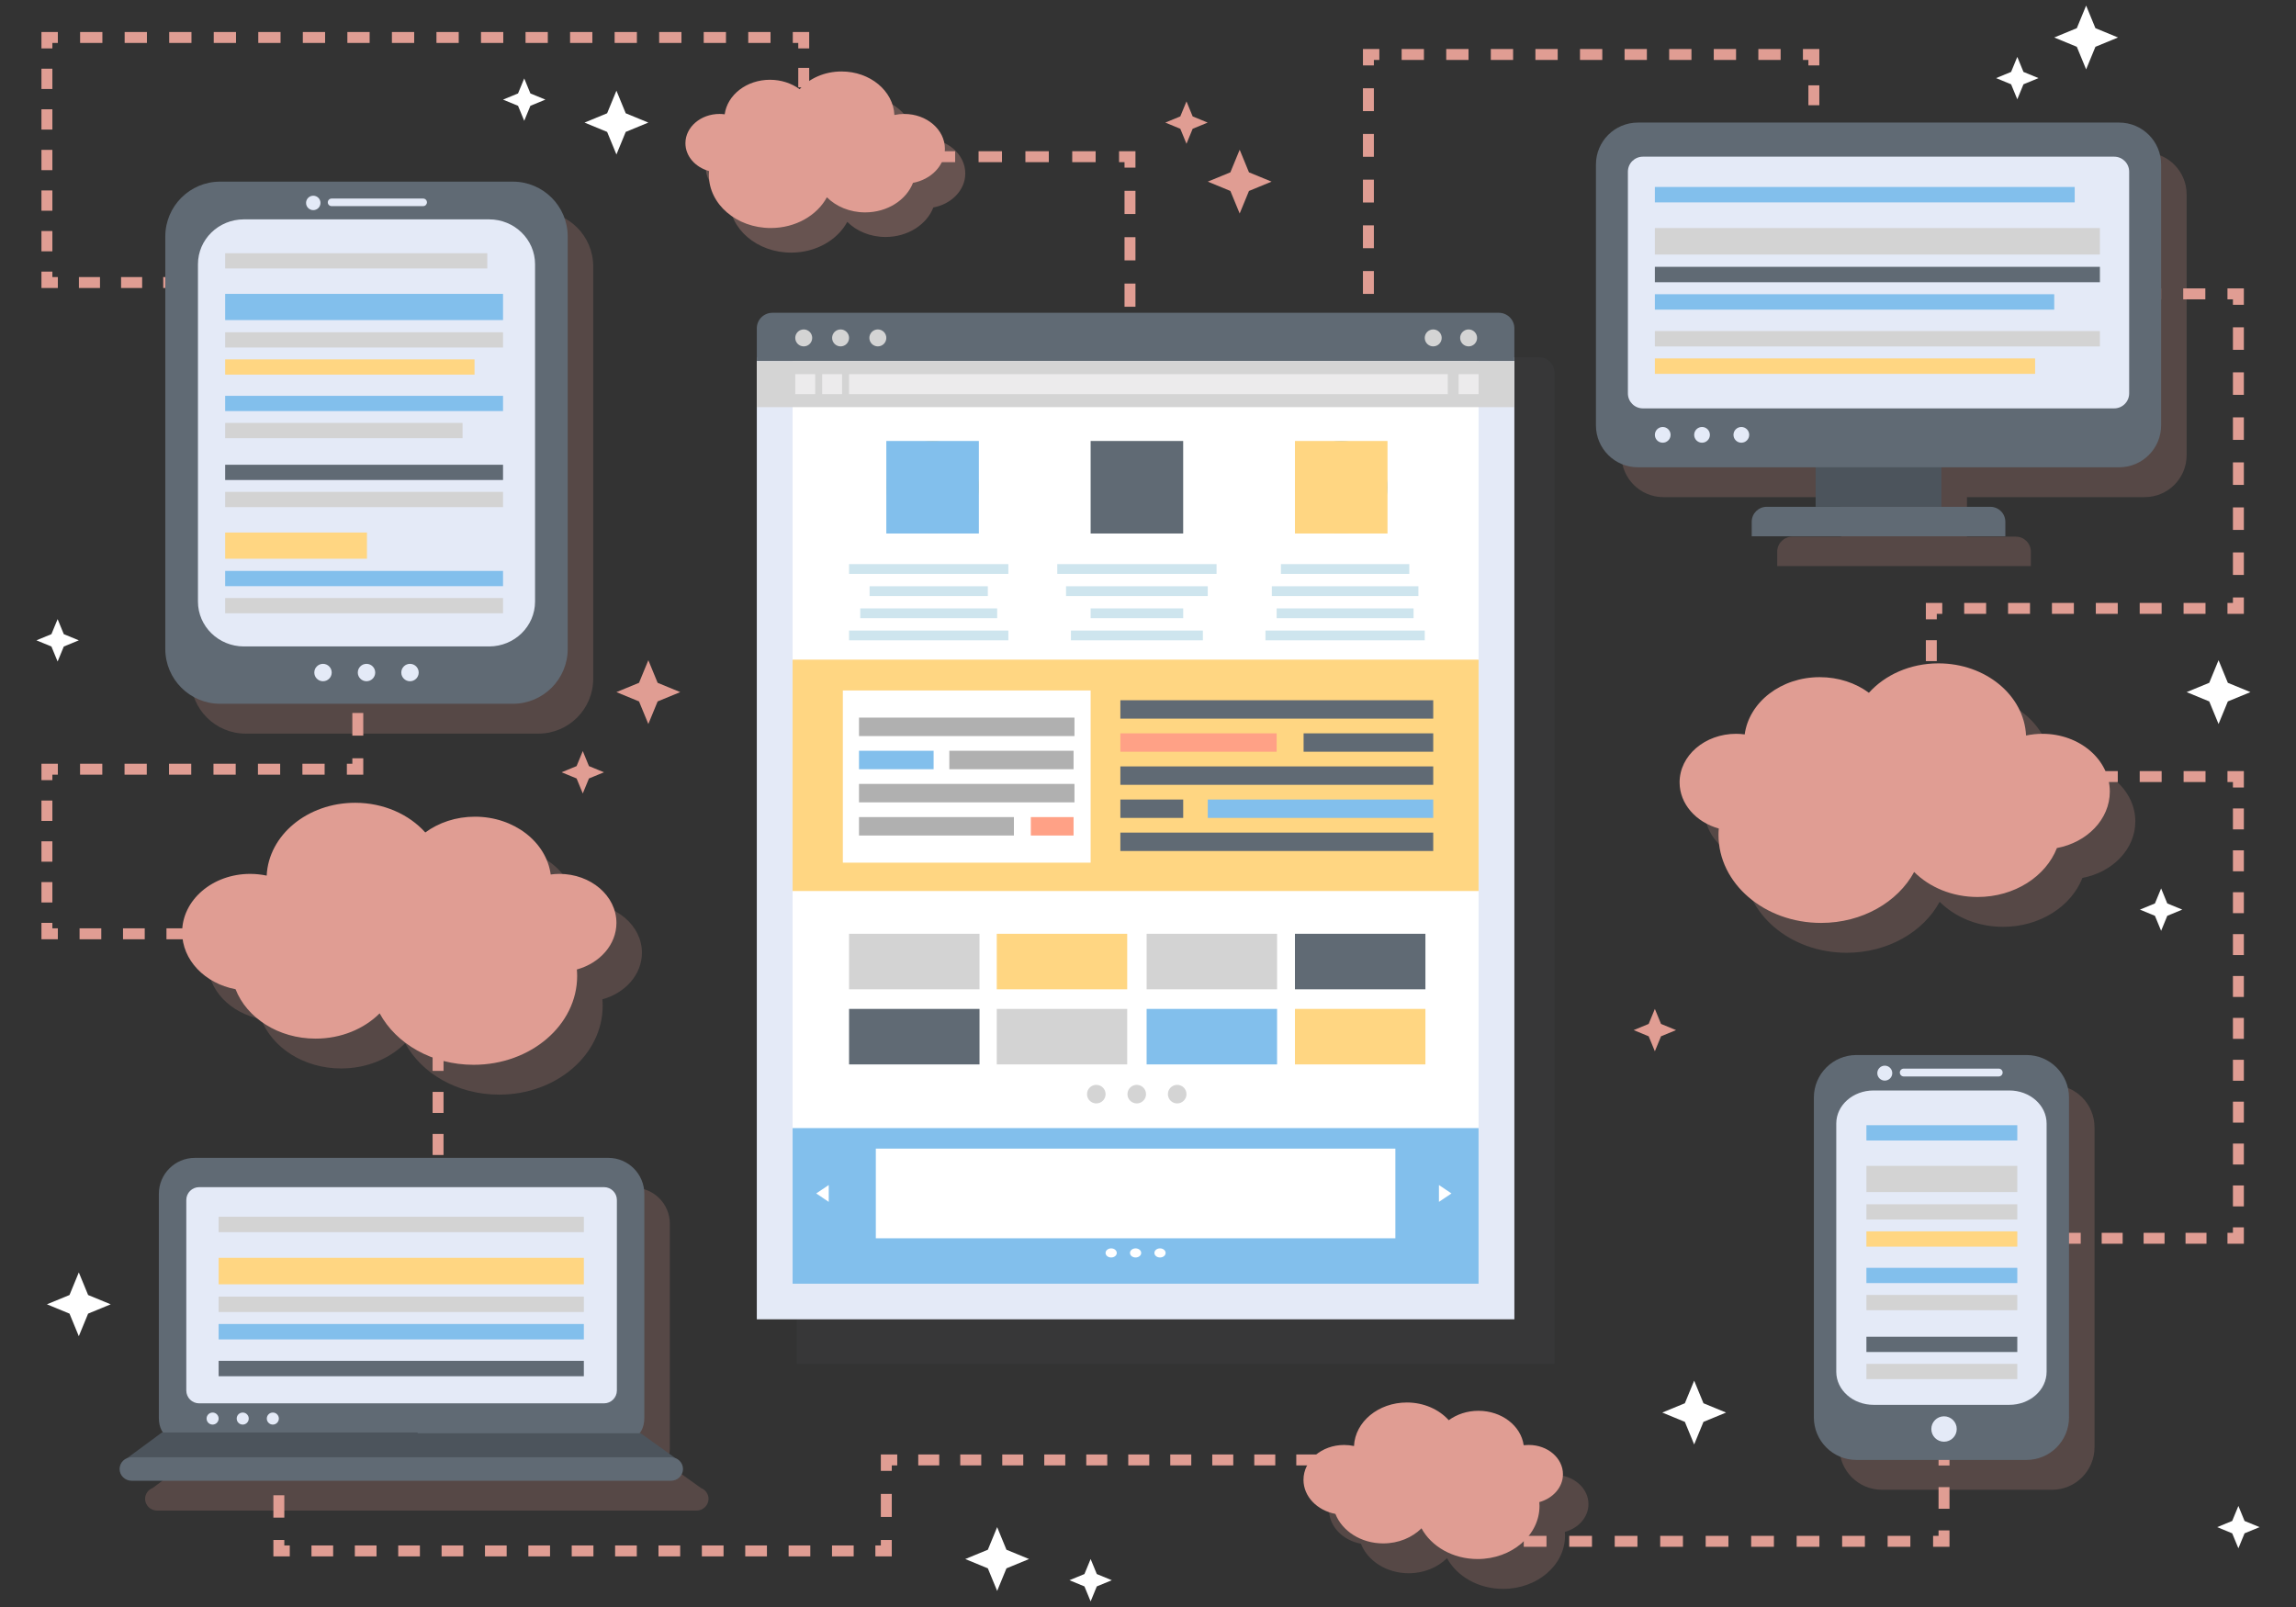
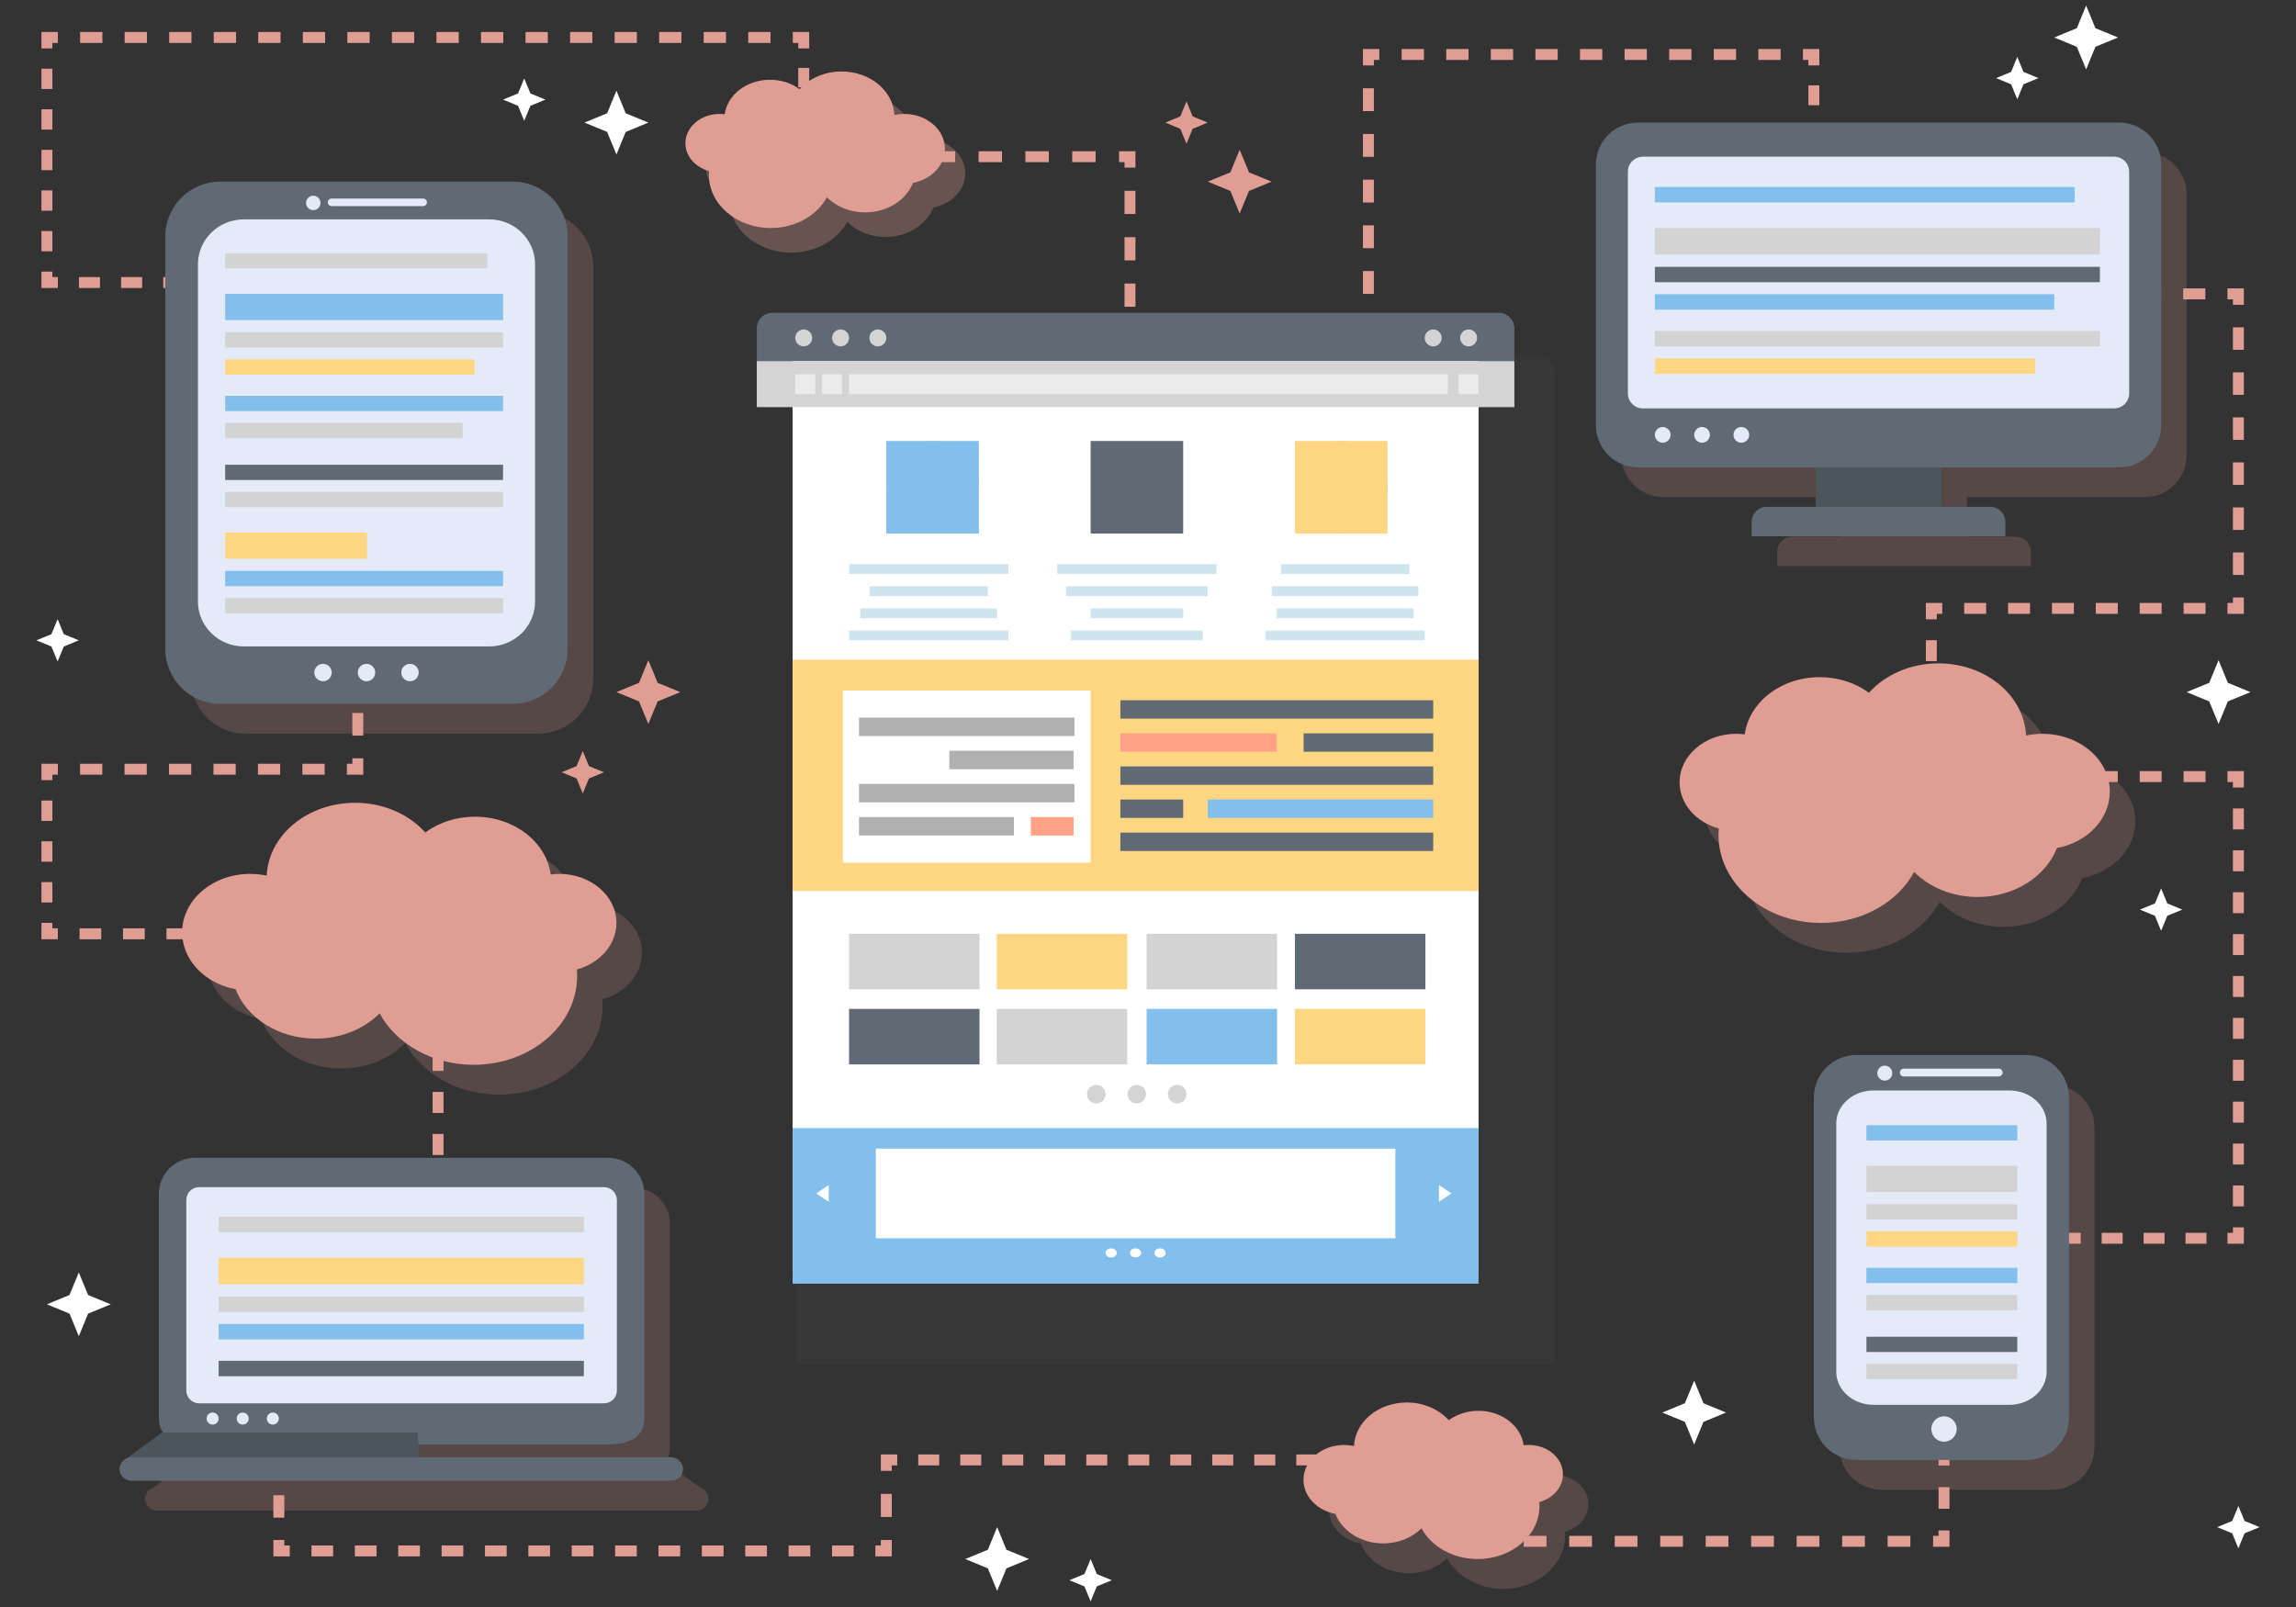
<svg xmlns="http://www.w3.org/2000/svg" version="1.1" id="Layer_1" x="0px" y="0px" width="500px" height="350px" viewBox="0 0 500 350" enable-background="new 0 0 500 350" xml:space="preserve">
  <rect x="0" y="0" width="500" height="350" fill="#333333" stroke="none" />
  <g>
    <g opacity="0.2">
      <g opacity="0.4">
        <path fill="#606A74" d="M338.515,98.349V88.32v-0.826v-6.308c0-1.872-1.516-3.388-3.39-3.388H176.929     c-1.871,0-3.388,1.516-3.388,3.388v6.308v0.826v10.029v198.667h164.974V98.349z" />
      </g>
      <g>
        <path fill="#E09D93" d="M467.047,33.198h-104.81c-5.044,0-9.133,4.089-9.133,9.133v56.811c0,5.045,4.089,9.133,9.133,9.133     h38.706v8.609h-10.655c-1.801,0-3.263,1.461-3.263,3.263v3.152h55.233v-3.152c0-1.802-1.461-3.263-3.262-3.263h-10.655v-8.609     h38.705c5.047,0,9.136-4.088,9.136-9.133V42.331C476.183,37.287,472.094,33.198,467.047,33.198z" />
      </g>
      <g>
        <path fill="#E09D93" d="M446.859,236.283h-37.031c-5.118,0-9.267,4.147-9.267,9.267v69.651c0,5.12,4.148,9.269,9.267,9.269     h37.031c5.118,0,9.266-4.148,9.266-9.269v-69.651C456.125,240.43,451.978,236.283,446.859,236.283z" />
      </g>
      <g>
        <path fill="#E09D93" d="M53.502,159.781h63.734c6.6,0,11.949-5.35,11.949-11.951V58.01c0-6.601-5.35-11.951-11.949-11.951H53.502     c-6.601,0-11.95,5.351-11.95,11.951v89.819C41.552,154.431,46.901,159.781,53.502,159.781z" />
      </g>
      <g>
        <path fill="#E09D93" d="M152.59,324.055h0.018l-7.536-5.396h-0.257c0.653-0.848,1.057-1.926,1.057-3.338v-48.798     c0-4.333-3.513-7.847-7.845-7.847H47.995c-4.333,0-7.847,3.514-7.847,7.847v48.798c0,1.318,0.356,2.342,0.931,3.165H40.82     l-7.543,5.569h0.024c-0.994,0.365-1.705,1.294-1.705,2.389c0,1.413,1.179,2.561,2.634,2.561h117.432     c1.454,0,2.633-1.147,2.633-2.561C154.295,325.349,153.584,324.42,152.59,324.055z" />
      </g>
      <g>
        <path fill="#E09D93" d="M450.337,166.319c-1.23,0-2.424,0.134-3.568,0.374c-0.409-8.733-8.791-15.715-19.078-15.715     c-6.169,0-11.646,2.519-15.141,6.406c-2.877-2.123-6.619-3.402-10.711-3.402c-8.439,0-15.39,5.448-16.34,12.471     c-0.604-0.079-1.223-0.134-1.858-0.134c-6.802,0-12.32,4.732-12.32,10.571c0,4.706,3.584,8.688,8.536,10.056     c-0.039,0.462-0.064,0.925-0.064,1.392c0,10.586,10.001,19.171,22.342,19.171c8.975,0,16.716-4.549,20.265-11.1     c3.343,3.337,8.287,5.453,13.817,5.453c8.036,0,14.847-4.464,17.271-10.658c6.591-1.241,11.522-6.273,11.522-12.297     C465.01,171.956,458.441,166.319,450.337,166.319z" />
      </g>
      <g>
        <path fill="#E09D93" d="M125.484,196.963c-0.959-7.088-7.976-12.59-16.495-12.59c-4.13,0-7.907,1.293-10.813,3.436     c-3.523-3.925-9.057-6.467-15.282-6.467c-10.385,0-18.846,7.048-19.259,15.863c-1.155-0.242-2.358-0.375-3.602-0.375     c-8.18,0-14.812,5.688-14.812,12.706c0,6.08,4.979,11.158,11.633,12.412c2.444,6.253,9.32,10.76,17.433,10.76     c5.582,0,10.575-2.137,13.948-5.505c3.584,6.613,11.396,11.204,20.456,11.204c12.459,0,22.554-8.666,22.554-19.351     c0-0.472-0.026-0.939-0.065-1.406c4.999-1.38,8.616-5.4,8.616-10.15c0-5.895-5.57-10.67-12.436-10.67     C126.719,196.831,126.095,196.883,125.484,196.963z" />
      </g>
      <g>
        <path fill="#E09D93" d="M338.491,321.209c-0.383,0-0.756,0.032-1.12,0.08c-0.573-4.234-4.765-7.522-9.855-7.522     c-2.468,0-4.725,0.772-6.461,2.053c-2.104-2.344-5.411-3.863-9.131-3.863c-6.205,0-11.262,4.21-11.508,9.478     c-0.69-0.145-1.409-0.225-2.151-0.225c-4.888,0-8.85,3.398-8.85,7.592c0,3.633,2.975,6.667,6.95,7.417     c1.46,3.735,5.569,6.428,10.417,6.428c3.334,0,6.317-1.275,8.333-3.289c2.141,3.951,6.81,6.695,12.222,6.695     c7.443,0,13.477-5.178,13.477-11.563c0-0.282-0.017-0.561-0.039-0.84c2.986-0.825,5.146-3.228,5.146-6.063     C345.921,324.064,342.595,321.209,338.491,321.209z" />
      </g>
    </g>
    <g>
      <g>
        <rect x="244.887" y="102.164" fill="#E09D93" width="2.381" height="2.381" />
      </g>
      <g>
        <path fill="#E09D93" d="M247.268,97.114h-2.381v-5.051h2.381V97.114z M247.268,87.012h-2.381v-5.05h2.381V87.012z      M247.268,76.912h-2.381v-5.051h2.381V76.912z M247.268,66.81h-2.381v-5.05h2.381V66.81z M247.268,56.709h-2.381v-5.05h2.381     V56.709z M247.268,46.609h-2.381v-5.051h2.381V46.609z" />
      </g>
      <g>
        <polygon fill="#E09D93" points="247.268,36.507 244.887,36.507 244.887,35.317 243.696,35.317 243.696,32.936 247.268,32.936         " />
      </g>
      <g>
        <path fill="#E09D93" d="M238.598,35.317h-5.099v-2.381h5.099V35.317z M228.4,35.317h-5.1v-2.381h5.1V35.317z M218.202,35.317     h-5.099v-2.381h5.099V35.317z M208.004,35.317h-5.1v-2.381h5.1V35.317z M197.806,35.317h-5.099v-2.381h5.099V35.317z      M187.607,35.317h-5.099v-2.381h5.099V35.317z" />
      </g>
      <g>
        <polygon fill="#E09D93" points="177.409,35.317 173.838,35.317 173.838,31.746 176.219,31.746 176.219,32.936 177.409,32.936         " />
      </g>
      <g>
        <path fill="#E09D93" d="M176.219,27.504h-2.381v-4.24h2.381V27.504z M176.219,19.024h-2.381v-4.24h2.381V19.024z" />
      </g>
      <g>
        <polygon fill="#E09D93" points="176.219,10.543 173.838,10.543 173.838,9.353 172.647,9.353 172.647,6.972 176.219,6.972    " />
      </g>
      <g>
        <path fill="#E09D93" d="M167.797,9.353h-4.85V6.972h4.85V9.353z M158.097,9.353h-4.85V6.972h4.85V9.353z M148.397,9.353h-4.851     V6.972h4.851V9.353z M138.697,9.353h-4.851V6.972h4.851V9.353z M128.997,9.353h-4.851V6.972h4.851V9.353z M119.297,9.353h-4.85     V6.972h4.85V9.353z M109.597,9.353h-4.85V6.972h4.85V9.353z M99.896,9.353h-4.85V6.972h4.85V9.353z M90.196,9.353h-4.85V6.972     h4.85V9.353z M80.497,9.353h-4.851V6.972h4.851V9.353z M70.797,9.353h-4.851V6.972h4.851V9.353z M61.097,9.353h-4.851V6.972     h4.851V9.353z M51.396,9.353h-4.85V6.972h4.85V9.353z M41.696,9.353h-4.85V6.972h4.85V9.353z M31.996,9.353h-4.851V6.972h4.851     V9.353z M22.296,9.353h-4.85V6.972h4.85V9.353z" />
      </g>
      <g>
        <polygon fill="#E09D93" points="11.406,10.543 9.025,10.543 9.025,6.972 12.597,6.972 12.597,9.353 11.406,9.353    " />
      </g>
      <g>
        <path fill="#E09D93" d="M11.406,54.736H9.025v-4.42h2.381V54.736z M11.406,45.897H9.025v-4.419h2.381V45.897z M11.406,37.059     H9.025V32.64h2.381V37.059z M11.406,28.221H9.025v-4.42h2.381V28.221z M11.406,19.382H9.025v-4.419h2.381V19.382z" />
      </g>
      <g>
        <polygon fill="#E09D93" points="12.597,62.725 9.025,62.725 9.025,59.154 11.406,59.154 11.406,60.344 12.597,60.344    " />
      </g>
      <g>
        <path fill="#E09D93" d="M76.854,62.725h-4.59v-2.381h4.59V62.725z M67.675,62.725h-4.59v-2.381h4.59V62.725z M58.495,62.725     h-4.59v-2.381h4.59V62.725z M49.315,62.725h-4.59v-2.381h4.59V62.725z M40.136,62.725h-4.59v-2.381h4.59V62.725z M30.956,62.725     h-4.591v-2.381h4.591V62.725z M21.775,62.725h-4.59v-2.381h4.59V62.725z" />
      </g>
      <g>
        <polygon fill="#E09D93" points="85.016,63.916 82.635,63.916 82.635,62.725 81.444,62.725 81.444,60.344 85.016,60.344    " />
      </g>
      <g>
-         <path fill="#E09D93" d="M85.016,85.276h-2.381v-5.339h2.381V85.276z M85.016,74.597h-2.381v-5.34h2.381V74.597z" />
-       </g>
+         </g>
      <g>
        <polygon fill="#E09D93" points="82.926,95.502 81.281,93.78 82.635,92.487 82.635,90.616 85.016,90.616 85.016,93.505    " />
      </g>
      <g>
        <polygon fill="#E09D93" points="79.109,101.018 76.729,101.018 76.729,98.127 78.818,96.131 80.463,97.853 79.109,99.146    " />
      </g>
      <g>
        <path fill="#E09D93" d="M79.109,160.217h-2.381v-4.934h2.381V160.217z M79.109,150.35h-2.381v-4.933h2.381V150.35z      M79.109,140.484h-2.381v-4.934h2.381V140.484z M79.109,130.618h-2.381v-4.934h2.381V130.618z M79.109,120.75h-2.381v-4.934     h2.381V120.75z M79.109,110.883h-2.381v-4.933h2.381V110.883z" />
      </g>
      <g>
        <polygon fill="#E09D93" points="79.109,168.723 75.538,168.723 75.538,166.342 76.729,166.342 76.729,165.152 79.109,165.152         " />
      </g>
      <g>
        <path fill="#E09D93" d="M70.696,168.723h-4.842v-2.381h4.842V168.723z M61.014,168.723h-4.842v-2.381h4.842V168.723z      M51.33,168.723h-4.842v-2.381h4.842V168.723z M41.646,168.723h-4.842v-2.381h4.842V168.723z M31.963,168.723h-4.842v-2.381     h4.842V168.723z M22.279,168.723h-4.842v-2.381h4.842V168.723z" />
      </g>
      <g>
        <polygon fill="#E09D93" points="11.406,169.914 9.025,169.914 9.025,166.342 12.597,166.342 12.597,168.723 11.406,168.723         " />
      </g>
      <g>
        <path fill="#E09D93" d="M11.406,196.556H9.025v-4.441h2.381V196.556z M11.406,187.675H9.025v-4.44h2.381V187.675z      M11.406,178.794H9.025v-4.439h2.381V178.794z" />
      </g>
      <g>
        <polygon fill="#E09D93" points="12.597,204.567 9.025,204.567 9.025,200.996 11.406,200.996 11.406,202.186 12.597,202.186         " />
      </g>
      <g>
        <path fill="#E09D93" d="M88.287,204.567h-4.731v-2.381h4.731V204.567z M78.825,204.567h-4.73v-2.381h4.73V204.567z      M69.364,204.567h-4.73v-2.381h4.73V204.567z M59.902,204.567h-4.73v-2.381h4.73V204.567z M50.441,204.567H45.71v-2.381h4.731     V204.567z M40.979,204.567h-4.73v-2.381h4.73V204.567z M31.519,204.567h-4.73v-2.381h4.73V204.567z M22.057,204.567h-4.73v-2.381     h4.73V204.567z" />
      </g>
      <g>
        <polygon fill="#E09D93" points="96.59,205.757 94.209,205.757 94.209,204.567 93.019,204.567 93.019,202.186 96.59,202.186         " />
      </g>
      <g>
        <path fill="#E09D93" d="M96.59,269.873h-2.381v-4.581h2.381V269.873z M96.59,260.713h-2.381v-4.581h2.381V260.713z      M96.59,251.554h-2.381v-4.581h2.381V251.554z M96.59,242.394h-2.381v-4.58h2.381V242.394z M96.59,233.235h-2.381v-4.58h2.381     V233.235z M96.59,224.076h-2.381v-4.58h2.381V224.076z M96.59,214.917h-2.381v-4.58h2.381V214.917z" />
      </g>
      <g>
        <polygon fill="#E09D93" points="93.115,278.201 92.936,275.827 94.209,275.73 94.209,274.453 96.59,274.453 96.59,277.937    " />
      </g>
      <g>
        <path fill="#E09D93" d="M67.464,280.135l-0.18-2.375l4.275-0.322l0.18,2.375L67.464,280.135z M76.014,279.491l-0.179-2.375     l4.276-0.322l0.178,2.375L76.014,279.491z M84.565,278.846l-0.181-2.375l4.275-0.322l0.18,2.374L84.565,278.846z" />
      </g>
      <g>
        <polygon fill="#E09D93" points="61.915,281.832 59.534,281.832 59.534,278.346 63.008,278.083 63.188,280.458 61.915,280.554         " />
      </g>
      <g>
        <path fill="#E09D93" d="M61.915,330.534h-2.381v-4.87h2.381V330.534z M61.915,320.793h-2.381v-4.87h2.381V320.793z      M61.915,311.053h-2.381v-4.87h2.381V311.053z M61.915,301.312h-2.381v-4.87h2.381V301.312z M61.915,291.572h-2.381v-4.87h2.381     V291.572z" />
      </g>
      <g>
        <polygon fill="#E09D93" points="63.105,338.976 59.534,338.976 59.534,335.405 61.915,335.405 61.915,336.595 63.105,336.595         " />
      </g>
      <g>
        <path fill="#E09D93" d="M185.908,338.976h-4.723v-2.381h4.723V338.976z M176.461,338.976h-4.723v-2.381h4.723V338.976z      M167.016,338.976h-4.724v-2.381h4.724V338.976z M157.569,338.976h-4.724v-2.381h4.724V338.976z M148.122,338.976h-4.723v-2.381     h4.723V338.976z M138.676,338.976h-4.723v-2.381h4.723V338.976z M129.229,338.976h-4.724v-2.381h4.724V338.976z M119.783,338.976     h-4.723v-2.381h4.723V338.976z M110.337,338.976h-4.723v-2.381h4.723V338.976z M100.891,338.976h-4.724v-2.381h4.724V338.976z      M91.444,338.976h-4.724v-2.381h4.724V338.976z M81.998,338.976h-4.724v-2.381h4.724V338.976z M72.551,338.976h-4.723v-2.381     h4.723V338.976z" />
      </g>
      <g>
        <polygon fill="#E09D93" points="194.202,338.976 190.631,338.976 190.631,336.595 191.821,336.595 191.821,335.405      194.202,335.405    " />
      </g>
      <g>
        <rect x="191.821" y="325.37" fill="#E09D93" width="2.381" height="5.018" />
      </g>
      <g>
        <polygon fill="#E09D93" points="194.202,320.35 191.821,320.35 191.821,316.779 195.393,316.779 195.393,319.16 194.202,319.16         " />
      </g>
      <g>
        <path fill="#E09D93" d="M305.157,319.16h-4.572v-2.381h4.572V319.16z M296.011,319.16h-4.573v-2.381h4.573V319.16z      M286.863,319.16h-4.572v-2.381h4.572V319.16z M277.717,319.16h-4.573v-2.381h4.573V319.16z M268.569,319.16h-4.574v-2.381h4.574     V319.16z M259.423,319.16h-4.574v-2.381h4.574V319.16z M250.276,319.16h-4.574v-2.381h4.574V319.16z M241.129,319.16h-4.574     v-2.381h4.574V319.16z M231.981,319.16h-4.573v-2.381h4.573V319.16z M222.835,319.16h-4.574v-2.381h4.574V319.16z      M213.687,319.16h-4.573v-2.381h4.573V319.16z M204.54,319.16h-4.573v-2.381h4.573V319.16z" />
      </g>
      <g>
        <polygon fill="#E09D93" points="312.878,320.519 311.598,319.16 309.731,319.16 309.731,316.779 312.627,316.779      314.611,318.885    " />
      </g>
      <g>
        <polygon fill="#E09D93" points="319.871,328.96 318.827,326.83 316.791,324.668 318.523,323.035 320.888,325.621 322.01,327.913         " />
      </g>
      <g>
        <polygon fill="#E09D93" points="326.874,336.886 323.751,336.886 322.377,334.08 324.517,333.035 325.235,334.505      326.874,334.505    " />
      </g>
      <g>
        <path fill="#E09D93" d="M416.019,336.886h-4.95v-2.381h4.95V336.886z M406.114,336.886h-4.951v-2.381h4.951V336.886z      M396.21,336.886h-4.952v-2.381h4.952V336.886z M386.305,336.886h-4.952v-2.381h4.952V336.886z M376.4,336.886h-4.953v-2.381     h4.953V336.886z M366.495,336.886h-4.952v-2.381h4.952V336.886z M356.59,336.886h-4.952v-2.381h4.952V336.886z M346.686,336.886     h-4.953v-2.381h4.953V336.886z M336.78,336.886h-4.952v-2.381h4.952V336.886z" />
      </g>
      <g>
        <polygon fill="#E09D93" points="424.541,336.886 420.97,336.886 420.97,334.505 422.16,334.505 422.16,333.315 424.541,333.315         " />
      </g>
      <g>
        <path fill="#E09D93" d="M424.541,328.604h-2.381v-4.71h2.381V328.604z M424.541,319.183h-2.381v-4.711h2.381V319.183z      M424.541,309.762h-2.381v-4.711h2.381V309.762z M424.541,300.34h-2.381v-4.712h2.381V300.34z M424.541,290.917h-2.381v-4.71     h2.381V290.917z M424.541,281.497h-2.381v-4.711h2.381V281.497z" />
      </g>
      <g>
        <polygon fill="#E09D93" points="424.541,272.075 422.16,272.075 422.16,268.503 425.731,268.503 425.731,270.884      424.541,270.884    " />
      </g>
      <g>
        <path fill="#E09D93" d="M480.508,270.884h-4.563v-2.381h4.563V270.884z M471.378,270.884h-4.563v-2.381h4.563V270.884z      M462.251,270.884h-4.566v-2.381h4.566V270.884z M453.121,270.884h-4.566v-2.381h4.566V270.884z M443.991,270.884h-4.563v-2.381     h4.563V270.884z M434.861,270.884h-4.563v-2.381h4.563V270.884z" />
      </g>
      <g>
        <polygon fill="#E09D93" points="488.646,270.884 485.074,270.884 485.074,268.503 486.265,268.503 486.265,267.313      488.646,267.313    " />
      </g>
      <g>
        <path fill="#E09D93" d="M488.646,262.751h-2.381v-4.562h2.381V262.751z M488.646,253.627h-2.381v-4.562h2.381V253.627z      M488.646,244.504h-2.381v-4.563h2.381V244.504z M488.646,235.38h-2.381v-4.562h2.381V235.38z M488.646,226.256h-2.381v-4.562     h2.381V226.256z M488.646,217.133h-2.381v-4.563h2.381V217.133z M488.646,208.009h-2.381v-4.562h2.381V208.009z M488.646,198.885     h-2.381v-4.562h2.381V198.885z M488.646,189.762h-2.381V185.2h2.381V189.762z M488.646,180.638h-2.381v-4.562h2.381V180.638z" />
      </g>
      <g>
        <polygon fill="#E09D93" points="488.646,171.515 486.265,171.515 486.265,170.325 485.074,170.325 485.074,167.944      488.646,167.944    " />
      </g>
      <g>
        <path fill="#E09D93" d="M480.297,170.325h-4.777v-2.381h4.777V170.325z M470.742,170.325h-4.777v-2.381h4.777V170.325z      M461.188,170.325h-4.78v-2.381h4.78V170.325z M451.63,170.325h-4.777v-2.381h4.777V170.325z M442.075,170.325h-4.777v-2.381     h4.777V170.325z M432.521,170.325h-4.777v-2.381h4.777V170.325z" />
      </g>
      <g>
        <polygon fill="#E09D93" points="422.966,170.325 419.395,170.325 419.395,166.753 421.775,166.753 421.775,167.944      422.966,167.944    " />
      </g>
      <g>
        <path fill="#E09D93" d="M421.775,162.201h-2.381v-4.553h2.381V162.201z M421.775,153.095h-2.381v-4.553h2.381V153.095z      M421.775,143.991h-2.381v-4.552h2.381V143.991z" />
      </g>
      <g>
        <polygon fill="#E09D93" points="421.775,134.885 419.395,134.885 419.395,131.316 422.966,131.316 422.966,133.697      421.775,133.697    " />
      </g>
      <g>
        <path fill="#E09D93" d="M480.294,133.697h-4.777v-2.381h4.777V133.697z M470.739,133.697h-4.777v-2.381h4.777V133.697z      M461.185,133.697h-4.777v-2.381h4.777V133.697z M451.63,133.697h-4.777v-2.381h4.777V133.697z M442.075,133.697h-4.777v-2.381     h4.777V133.697z M432.521,133.697h-4.777v-2.381h4.777V133.697z" />
      </g>
      <g>
        <polygon fill="#E09D93" points="488.646,133.697 485.074,133.697 485.074,131.316 486.265,131.316 486.265,130.125      488.646,130.125    " />
      </g>
      <g>
        <path fill="#E09D93" d="M488.646,125.22h-2.381v-4.902h2.381V125.22z M488.646,115.415h-2.381v-4.902h2.381V115.415z      M488.646,105.609h-2.381v-4.903h2.381V105.609z M488.646,95.803h-2.381V90.9h2.381V95.803z M488.646,85.998h-2.381v-4.903h2.381     V85.998z M488.646,76.191h-2.381v-4.903h2.381V76.191z" />
      </g>
      <g>
        <polygon fill="#E09D93" points="488.646,66.386 486.265,66.386 486.265,65.196 485.074,65.196 485.074,62.815 488.646,62.815         " />
      </g>
      <g>
-         <path fill="#E09D93" d="M480.257,65.196h-4.817v-2.381h4.817V65.196z M470.621,65.196h-4.817v-2.381h4.817V65.196z      M460.986,65.196h-4.817v-2.381h4.817V65.196z M451.351,65.196h-4.817v-2.381h4.817V65.196z M441.716,65.196h-4.817v-2.381h4.817     V65.196z M432.081,65.196h-4.818v-2.381h4.818V65.196z M422.445,65.196h-4.817v-2.381h4.817V65.196z M412.811,65.196h-4.818     v-2.381h4.818V65.196z M403.175,65.196h-4.817v-2.381h4.817V65.196z" />
+         <path fill="#E09D93" d="M480.257,65.196h-4.817v-2.381h4.817V65.196z M470.621,65.196h-4.817v-2.381h4.817V65.196z      M460.986,65.196h-4.817v-2.381h4.817V65.196z M451.351,65.196h-4.817v-2.381h4.817V65.196z M441.716,65.196v-2.381h4.817     V65.196z M432.081,65.196h-4.818v-2.381h4.818V65.196z M422.445,65.196h-4.817v-2.381h4.817V65.196z M412.811,65.196h-4.818     v-2.381h4.818V65.196z M403.175,65.196h-4.817v-2.381h4.817V65.196z" />
      </g>
      <g>
        <polygon fill="#E09D93" points="393.541,65.196 389.757,65.196 390.372,61.461 392.722,61.849 392.563,62.815 393.541,62.815         " />
      </g>
      <g>
        <path fill="#E09D93" d="M393.429,57.571l-2.35-0.387l0.707-4.277l2.35,0.387L393.429,57.571z M394.843,49.016l-2.35-0.388     l0.706-4.277l2.351,0.387L394.843,49.016z M396.196,40.26h-2.381v-4.336h2.381V40.26z M396.196,31.589h-2.381v-4.336h2.381     V31.589z M396.196,22.918h-2.381v-4.336h2.381V22.918z" />
      </g>
      <g>
        <polygon fill="#E09D93" points="396.196,14.247 393.815,14.247 393.815,13.056 392.624,13.056 392.624,10.675 396.196,10.675         " />
      </g>
      <g>
        <path fill="#E09D93" d="M387.77,13.056h-4.854v-2.381h4.854V13.056z M378.061,13.056h-4.855v-2.381h4.855V13.056z      M368.349,13.056h-4.854v-2.381h4.854V13.056z M358.64,13.056h-4.855v-2.381h4.855V13.056z M348.93,13.056h-4.854v-2.381h4.854     V13.056z M339.22,13.056h-4.854v-2.381h4.854V13.056z M329.509,13.056h-4.854v-2.381h4.854V13.056z M319.8,13.056h-4.855v-2.381     h4.855V13.056z M310.09,13.056h-4.854v-2.381h4.854V13.056z" />
      </g>
      <g>
        <polygon fill="#E09D93" points="299.189,14.247 296.809,14.247 296.809,10.675 300.38,10.675 300.38,13.056 299.189,13.056         " />
      </g>
      <g>
        <path fill="#E09D93" d="M299.189,93.867h-2.381V88.89h2.381V93.867z M299.189,83.915h-2.381v-4.977h2.381V83.915z      M299.189,73.961h-2.381v-4.976h2.381V73.961z M299.189,64.009h-2.381v-4.976h2.381V64.009z M299.189,54.057h-2.381v-4.977h2.381     V54.057z M299.189,44.105h-2.381v-4.977h2.381V44.105z M299.189,34.153h-2.381v-4.977h2.381V34.153z M299.189,24.201h-2.381     v-4.977h2.381V24.201z" />
      </g>
      <g>
        <rect x="296.809" y="98.841" fill="#E09D93" width="2.381" height="2.381" />
      </g>
    </g>
    <g>
      <g>
-         <rect x="164.811" y="77.82" fill="#E4EAF7" width="164.975" height="209.521" />
-       </g>
+         </g>
    </g>
    <g>
      <g>
        <rect x="172.608" y="77.82" fill="#FFFFFF" width="149.38" height="199.409" />
      </g>
    </g>
    <g>
      <g>
        <path fill="#606A74" d="M329.785,78.646v-7.134c0-1.871-1.517-3.387-3.391-3.387H168.198c-1.87,0-3.388,1.516-3.388,3.387v7.134     H329.785z" />
      </g>
    </g>
    <g>
      <g>
        <path fill="#D4D4D4" d="M313.959,73.594c0,1.02-0.826,1.848-1.845,1.848c-1.017,0-1.846-0.828-1.846-1.848     c0-1.017,0.829-1.845,1.846-1.845C313.133,71.75,313.959,72.578,313.959,73.594z" />
      </g>
    </g>
    <g>
      <g>
        <path fill="#D4D4D4" d="M321.664,73.594c0,1.02-0.826,1.848-1.843,1.848c-1.019,0-1.848-0.828-1.848-1.848     c0-1.017,0.829-1.845,1.848-1.845C320.838,71.75,321.664,72.578,321.664,73.594z" />
      </g>
    </g>
    <g>
      <g>
        <path fill="#D4D4D4" d="M176.873,73.594c0,1.02-0.826,1.848-1.845,1.848s-1.845-0.828-1.845-1.848     c0-1.017,0.826-1.845,1.845-1.845S176.873,72.578,176.873,73.594z" />
      </g>
    </g>
    <g>
      <g>
        <path fill="#D4D4D4" d="M184.9,73.594c0,1.02-0.825,1.848-1.843,1.848c-1.02,0-1.848-0.828-1.848-1.848     c0-1.017,0.828-1.845,1.848-1.845C184.075,71.75,184.9,72.578,184.9,73.594z" />
      </g>
    </g>
    <g>
      <g>
        <path fill="#D4D4D4" d="M193.014,73.594c0,1.02-0.828,1.848-1.845,1.848c-1.02,0-1.846-0.828-1.846-1.848     c0-1.017,0.826-1.845,1.846-1.845C192.186,71.75,193.014,72.578,193.014,73.594z" />
      </g>
    </g>
    <g>
      <g>
        <rect x="164.811" y="78.646" fill="#D4D4D4" width="164.975" height="10.03" />
      </g>
    </g>
    <g>
      <g>
        <rect x="184.899" y="81.494" fill="#ECEBEC" width="130.383" height="4.337" />
      </g>
    </g>
    <g>
      <g>
        <rect x="173.184" y="81.494" fill="#ECEBEC" width="4.336" height="4.337" />
      </g>
    </g>
    <g>
      <g>
        <rect x="179.042" y="81.494" fill="#ECEBEC" width="4.338" height="4.337" />
      </g>
    </g>
    <g>
      <g>
        <rect x="317.649" y="81.494" fill="#ECEBEC" width="4.339" height="4.337" />
      </g>
    </g>
    <g>
      <g>
        <rect x="172.608" y="245.695" fill="#82BFEC" width="149.38" height="33.891" />
      </g>
    </g>
    <g>
      <g>
        <g>
          <ellipse fill="#FFFFFF" cx="241.98" cy="272.885" rx="1.221" ry="0.991" />
        </g>
      </g>
      <g>
        <g>
          <ellipse fill="#FFFFFF" cx="247.298" cy="272.885" rx="1.221" ry="0.991" />
        </g>
      </g>
      <g>
        <g>
          <ellipse fill="#FFFFFF" cx="252.616" cy="272.885" rx="1.222" ry="0.991" />
        </g>
      </g>
    </g>
    <g>
      <g>
        <polygon fill="#FFFFFF" points="316.089,259.929 314.722,260.846 313.357,261.766 313.357,259.929 313.357,258.093      314.722,259.012    " />
      </g>
    </g>
    <g>
      <g>
        <polygon fill="#FFFFFF" points="177.746,259.929 179.111,259.012 180.476,258.093 180.476,259.929 180.476,261.766      179.111,260.846    " />
      </g>
    </g>
    <g>
      <g>
        <rect x="190.728" y="250.167" fill="#FFFFFF" width="113.142" height="19.527" />
      </g>
    </g>
    <g>
      <g>
        <circle fill="#FFD682" cx="203.09" cy="106.121" r="10.079" />
      </g>
    </g>
    <g>
      <g>
        <circle fill="#82BFEC" cx="292.079" cy="106.121" r="10.078" />
      </g>
    </g>
    <g>
      <g>
        <rect x="184.899" y="122.862" fill="#CEE5EE" width="34.69" height="2.133" />
      </g>
    </g>
    <g>
      <g>
        <rect x="184.899" y="137.332" fill="#CEE5EE" width="34.69" height="2.13" />
      </g>
    </g>
    <g>
      <g>
        <rect x="189.369" y="127.685" fill="#CEE5EE" width="25.75" height="2.133" />
      </g>
    </g>
    <g>
      <g>
        <rect x="187.337" y="132.506" fill="#CEE5EE" width="29.814" height="2.131" />
      </g>
    </g>
    <g>
      <g>
        <rect x="230.24" y="122.862" fill="#CEE5EE" width="34.69" height="2.133" />
      </g>
    </g>
    <g>
      <g>
        <rect x="233.218" y="137.332" fill="#CEE5EE" width="28.731" height="2.13" />
      </g>
    </g>
    <g>
      <g>
        <rect x="232.152" y="127.685" fill="#CEE5EE" width="30.865" height="2.133" />
      </g>
    </g>
    <g>
      <g>
        <rect x="237.507" y="132.506" fill="#CEE5EE" width="20.158" height="2.131" />
      </g>
    </g>
    <g>
      <g>
        <rect x="278.946" y="122.862" fill="#CEE5EE" width="27.955" height="2.133" />
      </g>
    </g>
    <g>
      <g>
        <rect x="275.579" y="137.332" fill="#CEE5EE" width="34.689" height="2.13" />
      </g>
    </g>
    <g>
      <g>
        <rect x="276.967" y="127.685" fill="#CEE5EE" width="31.917" height="2.133" />
      </g>
    </g>
    <g>
      <g>
        <rect x="278.018" y="132.506" fill="#CEE5EE" width="29.813" height="2.131" />
      </g>
    </g>
    <g>
      <g>
        <rect x="172.608" y="143.671" fill="#FFD682" width="149.38" height="50.388" />
      </g>
    </g>
    <g>
      <g>
        <rect x="183.546" y="150.383" fill="#FFFFFF" width="53.962" height="37.502" />
      </g>
    </g>
    <g>
      <g>
        <rect x="187.063" y="156.294" fill="#B0B0B0" width="46.926" height="4.019" />
      </g>
    </g>
    <g>
      <g>
-         <rect x="187.063" y="163.513" fill="#82BFEC" width="16.25" height="4.02" />
-       </g>
+         </g>
    </g>
    <g>
      <g>
        <rect x="206.735" y="163.513" fill="#B0B0B0" width="27.056" height="4.02" />
      </g>
    </g>
    <g>
      <g>
        <rect x="187.063" y="170.735" fill="#B0B0B0" width="46.926" height="4.017" />
      </g>
    </g>
    <g>
      <g>
        <rect x="187.063" y="177.959" fill="#B0B0B0" width="33.736" height="4.015" />
      </g>
    </g>
    <g>
      <g>
        <rect x="224.483" y="177.959" fill="#FFA186" width="9.308" height="4.015" />
      </g>
    </g>
    <g>
      <g>
        <circle fill="#D4D4D4" cx="238.741" cy="238.302" r="2.023" />
      </g>
    </g>
    <g>
      <g>
        <circle fill="#D4D4D4" cx="247.549" cy="238.302" r="2.023" />
      </g>
    </g>
    <g>
      <g>
        <circle fill="#D4D4D4" cx="256.356" cy="238.302" r="2.024" />
      </g>
    </g>
    <g>
      <g>
        <rect x="217.063" y="203.376" fill="#FFD682" width="28.408" height="12.092" />
      </g>
    </g>
    <g>
      <g>
        <rect x="249.699" y="203.376" fill="#D3D3D3" width="28.409" height="12.092" />
      </g>
    </g>
    <g>
      <g>
        <rect x="217.063" y="219.737" fill="#D3D3D3" width="28.408" height="12.089" />
      </g>
    </g>
    <g>
      <g>
        <rect x="249.699" y="219.737" fill="#82BFEC" width="28.409" height="12.089" />
      </g>
    </g>
    <g>
      <g>
        <rect x="282.001" y="203.376" fill="#606A74" width="28.411" height="12.092" />
      </g>
    </g>
    <g>
      <g>
        <rect x="282.001" y="219.737" fill="#FFD682" width="28.411" height="12.089" />
      </g>
    </g>
    <g>
      <g>
        <rect x="184.899" y="203.376" fill="#D3D3D3" width="28.409" height="12.092" />
      </g>
    </g>
    <g>
      <g>
        <rect x="184.899" y="219.737" fill="#606A74" width="28.409" height="12.089" />
      </g>
    </g>
    <g>
      <g>
        <rect x="243.981" y="152.511" fill="#606A74" width="68.133" height="4.005" />
      </g>
    </g>
    <g>
      <g>
        <rect x="243.981" y="159.719" fill="#FFA186" width="34.036" height="4.004" />
      </g>
    </g>
    <g>
      <g>
        <rect x="283.885" y="159.719" fill="#606A74" width="28.229" height="4.004" />
      </g>
    </g>
    <g>
      <g>
        <rect x="243.981" y="166.923" fill="#606A74" width="68.133" height="4.009" />
      </g>
    </g>
    <g>
      <g>
        <rect x="263.018" y="174.134" fill="#82BFEC" width="49.097" height="4.005" />
      </g>
    </g>
    <g>
      <g>
        <rect x="243.981" y="174.134" fill="#606A74" width="13.684" height="4.005" />
      </g>
    </g>
    <g>
      <g>
        <rect x="243.981" y="181.34" fill="#606A74" width="68.133" height="4.007" />
      </g>
    </g>
    <g>
      <rect x="237.508" y="96.043" fill="#606A74" width="20.152" height="20.152" />
    </g>
    <g>
      <rect x="282.003" y="96.043" fill="#FFD682" width="20.153" height="20.152" />
    </g>
    <g>
      <g>
        <rect x="395.389" y="81.422" fill="#4C545C" width="27.397" height="28.961" />
      </g>
      <g>
        <path fill="#606A74" d="M470.628,92.641c0,5.044-4.09,9.133-9.137,9.133h-104.81c-5.044,0-9.133-4.089-9.133-9.133v-56.81     c0-5.044,4.089-9.133,9.133-9.133h104.81c5.047,0,9.137,4.089,9.137,9.133V92.641z" />
      </g>
      <g>
        <g>
          <circle fill="#E4EAF7" cx="362.091" cy="94.709" r="1.712" />
        </g>
        <g>
          <circle fill="#E4EAF7" cx="370.652" cy="94.709" r="1.713" />
        </g>
        <g>
          <circle fill="#E4EAF7" cx="379.213" cy="94.709" r="1.712" />
        </g>
      </g>
      <g>
        <path fill="#E4EAF7" d="M463.668,85.683c0,1.801-1.46,3.262-3.262,3.262H357.77c-1.803,0-3.263-1.461-3.263-3.262V37.388     c0-1.802,1.46-3.262,3.263-3.262h102.637c1.802,0,3.262,1.46,3.262,3.262V85.683z" />
      </g>
      <g>
        <path fill="#606A74" d="M436.703,116.797v-3.152c0-1.802-1.46-3.262-3.262-3.262h-48.708c-1.802,0-3.263,1.46-3.263,3.262v3.152     H436.703z" />
      </g>
    </g>
    <g>
      <g>
        <path fill="#606A74" d="M450.569,308.702c0,5.12-4.147,9.268-9.266,9.268h-37.031c-5.118,0-9.267-4.147-9.267-9.268v-69.652     c0-5.118,4.148-9.267,9.267-9.267h37.031c5.118,0,9.266,4.148,9.266,9.267V308.702z" />
      </g>
      <g>
        <path fill="#E4EAF7" d="M445.69,298.773c0,3.974-3.634,7.196-8.113,7.196h-29.578c-4.479,0-8.113-3.223-8.113-7.196v-54.078     c0-3.975,3.634-7.194,8.113-7.194h29.578c4.479,0,8.113,3.22,8.113,7.194V298.773z" />
      </g>
      <g>
        <g>
          <path fill="#E4EAF7" d="M426.119,311.235c0,1.527-1.24,2.765-2.769,2.765s-2.766-1.237-2.766-2.765      c0-1.53,1.237-2.768,2.766-2.768S426.119,309.705,426.119,311.235z" />
        </g>
      </g>
      <g>
        <g>
          <circle fill="#E4EAF7" cx="410.449" cy="233.726" r="1.629" />
        </g>
      </g>
      <g>
        <path fill="#E4EAF7" d="M436.114,233.596c0,0.472-0.382,0.854-0.853,0.854H414.58c-0.471,0-0.853-0.383-0.853-0.854l0,0     c0-0.471,0.382-0.854,0.853-0.854h20.682C435.732,232.743,436.114,233.125,436.114,233.596L436.114,233.596z" />
      </g>
    </g>
    <g>
      <g>
        <g>
          <path fill="#606A74" d="M123.631,141.331c0,6.602-5.351,11.951-11.95,11.951H47.946c-6.601,0-11.95-5.35-11.95-11.951V51.509      c0-6.601,5.35-11.95,11.95-11.95h63.734c6.6,0,11.95,5.35,11.95,11.95V141.331z" />
        </g>
        <g>
          <path fill="#E4EAF7" d="M116.518,131.018c0,5.398-4.48,9.774-10.009,9.774h-53.39c-5.528,0-10.01-4.376-10.01-9.774V57.551      c0-5.399,4.481-9.774,10.01-9.774h53.39c5.528,0,10.009,4.375,10.009,9.774V131.018z" />
        </g>
        <g>
          <g>
            <path fill="#E4EAF7" d="M72.236,146.48c0,1.045-0.848,1.893-1.896,1.893c-1.045,0-1.894-0.848-1.894-1.893       c0-1.05,0.849-1.896,1.894-1.896C71.389,144.584,72.236,145.43,72.236,146.48z" />
          </g>
          <g>
            <path fill="#E4EAF7" d="M81.709,146.48c0,1.045-0.849,1.893-1.896,1.893c-1.046,0-1.895-0.848-1.895-1.893       c0-1.05,0.849-1.896,1.895-1.896C80.86,144.584,81.709,145.43,81.709,146.48z" />
          </g>
          <g>
            <path fill="#E4EAF7" d="M91.18,146.48c0,1.045-0.848,1.893-1.895,1.893c-1.046,0-1.895-0.848-1.895-1.893       c0-1.05,0.849-1.896,1.895-1.896C90.332,144.584,91.18,145.43,91.18,146.48z" />
          </g>
        </g>
      </g>
      <g>
        <g>
          <circle fill="#E4EAF7" cx="68.222" cy="44.196" r="1.571" />
        </g>
      </g>
      <g>
        <path fill="#E4EAF7" d="M92.977,44.07c0,0.454-0.37,0.823-0.825,0.823H72.208c-0.456,0-0.824-0.369-0.824-0.823l0,0     c0-0.455,0.368-0.824,0.824-0.824h19.943C92.606,43.246,92.977,43.615,92.977,44.07L92.977,44.07z" />
      </g>
    </g>
    <g>
      <g>
        <path fill="#606A74" d="M140.315,308.821c0,4.334-3.513,5.772-7.845,5.772H42.439c-4.333,0-7.847-1.438-7.847-5.772v-48.798     c0-4.332,3.514-7.846,7.847-7.846h90.031c4.332,0,7.845,3.514,7.845,7.846V308.821z" />
      </g>
      <g>
        <path fill="#E4EAF7" d="M134.338,302.844c0,1.547-1.254,2.801-2.802,2.801H43.373c-1.548,0-2.802-1.254-2.802-2.801V261.36     c0-1.549,1.254-2.802,2.802-2.802h88.163c1.548,0,2.802,1.253,2.802,2.802V302.844z" />
      </g>
      <g>
        <polyline fill="#4C545C" points="35.265,311.986 27.722,317.555 91.344,317.555 90.955,311.986    " />
      </g>
      <g>
-         <polyline fill="#4C545C" points="139.517,312.16 147.052,317.555 83.825,317.555 83.825,312.16    " />
-       </g>
+         </g>
      <g>
        <path fill="#606A74" d="M148.739,319.944c0,1.414-1.179,2.561-2.633,2.561H28.675c-1.454,0-2.633-1.146-2.633-2.561l0,0     c0-1.413,1.179-2.561,2.633-2.561h117.432C147.561,317.383,148.739,318.531,148.739,319.944L148.739,319.944z" />
      </g>
      <g>
        <g>
          <path fill="#E4EAF7" d="M47.612,308.96c0,0.724-0.588,1.309-1.312,1.309s-1.312-0.585-1.312-1.309      c0-0.726,0.588-1.312,1.312-1.312S47.612,308.235,47.612,308.96z" />
        </g>
        <g>
          <path fill="#E4EAF7" d="M54.168,308.96c0,0.724-0.587,1.309-1.312,1.309c-0.724,0-1.311-0.585-1.311-1.309      c0-0.726,0.587-1.312,1.311-1.312C53.581,307.649,54.168,308.235,54.168,308.96z" />
        </g>
        <g>
          <path fill="#E4EAF7" d="M60.725,308.96c0,0.724-0.588,1.309-1.312,1.309c-0.725,0-1.312-0.585-1.312-1.309      c0-0.726,0.587-1.312,1.312-1.312C60.137,307.649,60.725,308.235,60.725,308.96z" />
        </g>
      </g>
    </g>
    <g>
      <rect x="193.014" y="96.043" fill="#82BFEC" width="20.153" height="20.152" />
    </g>
    <g>
      <path fill="#E09D93" d="M365.765,170.391c0-5.839,5.519-10.571,12.32-10.571c0.636,0,1.254,0.054,1.858,0.133    c0.95-7.021,7.9-12.47,16.339-12.47c4.094,0,7.835,1.278,10.712,3.402c3.494-3.888,8.972-6.406,15.142-6.406    c10.286,0,18.669,6.981,19.078,15.714c1.144-0.24,2.337-0.373,3.568-0.373c8.104,0,14.673,5.636,14.673,12.588    c0,6.023-4.933,11.055-11.523,12.297c-2.425,6.193-9.235,10.658-17.271,10.658c-5.531,0-10.476-2.116-13.817-5.453    c-3.55,6.55-11.291,11.1-20.265,11.1c-12.342,0-22.343-8.586-22.343-19.171c0-0.467,0.026-0.931,0.064-1.393    C369.349,179.079,365.765,175.097,365.765,170.391z" />
    </g>
    <g>
      <path fill="#E09D93" d="M134.24,201.001c0-5.895-5.569-10.671-12.435-10.671c-0.643,0-1.267,0.053-1.877,0.134    c-0.959-7.089-7.976-12.59-16.495-12.59c-4.13,0-7.906,1.293-10.813,3.435c-3.523-3.925-9.058-6.466-15.282-6.466    c-10.386,0-18.847,7.048-19.26,15.862c-1.155-0.241-2.357-0.375-3.601-0.375c-8.181,0-14.812,5.689-14.812,12.706    c0,6.081,4.979,11.159,11.632,12.413c2.444,6.253,9.32,10.759,17.433,10.759c5.582,0,10.576-2.136,13.948-5.504    c3.584,6.612,11.396,11.204,20.457,11.204c12.458,0,22.553-8.667,22.553-19.352c0-0.471-0.026-0.939-0.064-1.406    C130.624,209.772,134.24,205.75,134.24,201.001z" />
    </g>
    <g opacity="0.3">
      <path fill="#E09D93" d="M153.705,36.554c0-3.522,3.328-6.377,7.43-6.377c0.383,0,0.757,0.032,1.121,0.08    c0.573-4.234,4.766-7.522,9.855-7.522c2.468,0,4.725,0.772,6.46,2.053c2.106-2.344,5.412-3.863,9.132-3.863    c6.205,0,11.261,4.21,11.508,9.478c0.689-0.145,1.409-0.225,2.151-0.225c4.888,0,8.85,3.399,8.85,7.592    c0,3.634-2.975,6.667-6.951,7.417c-1.46,3.736-5.569,6.429-10.415,6.429c-3.335,0-6.319-1.276-8.334-3.29    c-2.141,3.951-6.81,6.695-12.223,6.695c-7.443,0-13.476-5.178-13.476-11.563c0-0.281,0.017-0.561,0.039-0.84    C155.866,41.793,153.705,39.39,153.705,36.554z" />
    </g>
    <g>
      <path fill="#E09D93" d="M340.365,321.086c0-3.521-3.326-6.377-7.429-6.377c-0.383,0-0.757,0.032-1.121,0.081    c-0.573-4.235-4.765-7.522-9.855-7.522c-2.468,0-4.725,0.771-6.461,2.052c-2.104-2.344-5.411-3.862-9.131-3.862    c-6.205,0-11.262,4.21-11.508,9.477c-0.689-0.144-1.409-0.225-2.151-0.225c-4.888,0-8.85,3.399-8.85,7.593    c0,3.633,2.975,6.666,6.951,7.417c1.46,3.735,5.569,6.428,10.416,6.428c3.334,0,6.318-1.275,8.333-3.289    c2.141,3.951,6.81,6.694,12.223,6.694c7.443,0,13.476-5.177,13.476-11.562c0-0.282-0.017-0.562-0.038-0.84    C338.205,326.326,340.365,323.923,340.365,321.086z" />
    </g>
    <g>
      <path fill="#E09D93" d="M149.266,31.194c0-3.521,3.328-6.377,7.43-6.377c0.383,0,0.757,0.032,1.121,0.08    c0.573-4.234,4.766-7.522,9.855-7.522c2.468,0,4.725,0.772,6.461,2.053c2.105-2.344,5.411-3.862,9.131-3.862    c6.205,0,11.261,4.21,11.508,9.477c0.689-0.145,1.409-0.225,2.151-0.225c4.888,0,8.85,3.399,8.85,7.592    c0,3.634-2.975,6.667-6.951,7.417c-1.46,3.736-5.569,6.429-10.415,6.429c-3.335,0-6.319-1.276-8.334-3.289    c-2.141,3.951-6.81,6.694-12.223,6.694c-7.443,0-13.476-5.177-13.476-11.562c0-0.282,0.017-0.562,0.039-0.841    C151.427,36.433,149.266,34.031,149.266,31.194z" />
    </g>
    <g>
      <g>
        <g>
          <g>
            <rect x="49.034" y="115.982" fill="#FFD682" width="30.876" height="5.708" />
          </g>
        </g>
      </g>
      <g>
        <g>
          <g>
            <rect x="49.034" y="124.343" fill="#82BFEC" width="60.511" height="3.322" />
          </g>
        </g>
      </g>
      <g>
        <g>
          <g>
            <rect x="49.034" y="130.25" fill="#D3D3D3" width="60.511" height="3.323" />
          </g>
        </g>
      </g>
      <g>
        <g>
          <g>
            <rect x="49.034" y="101.222" fill="#606A74" width="60.511" height="3.322" />
          </g>
        </g>
      </g>
      <g>
        <g>
          <g>
            <rect x="49.034" y="107.126" fill="#D3D3D3" width="60.511" height="3.325" />
          </g>
        </g>
      </g>
      <g>
        <g>
          <g>
            <rect x="49.034" y="64.005" fill="#82BFEC" width="60.511" height="5.706" />
          </g>
        </g>
      </g>
      <g>
        <g>
          <g>
            <rect x="49.034" y="72.367" fill="#D3D3D3" width="60.511" height="3.32" />
          </g>
        </g>
      </g>
      <g>
        <g>
          <g>
            <rect x="49.034" y="78.271" fill="#FFD682" width="54.301" height="3.323" />
          </g>
        </g>
      </g>
      <g>
        <g>
          <g>
            <rect x="49.034" y="55.15" fill="#D3D3D3" width="57.083" height="3.323" />
          </g>
        </g>
      </g>
      <g>
        <g>
          <g>
            <rect x="49.034" y="86.211" fill="#82BFEC" width="60.511" height="3.32" />
          </g>
        </g>
      </g>
      <g>
        <g>
          <g>
            <rect x="49.034" y="92.116" fill="#D3D3D3" width="51.698" height="3.322" />
          </g>
        </g>
      </g>
    </g>
    <g>
      <g>
        <g>
          <g>
            <rect x="406.449" y="291.141" fill="#606A74" width="32.857" height="3.321" />
          </g>
        </g>
      </g>
      <g>
        <g>
          <g>
            <rect x="406.449" y="297.045" fill="#D3D3D3" width="32.857" height="3.324" />
          </g>
        </g>
      </g>
      <g>
        <g>
          <g>
            <rect x="406.449" y="253.924" fill="#D3D3D3" width="32.857" height="5.705" />
          </g>
        </g>
      </g>
      <g>
        <g>
          <g>
            <rect x="406.449" y="262.285" fill="#D3D3D3" width="32.857" height="3.32" />
          </g>
        </g>
      </g>
      <g>
        <g>
          <g>
            <rect x="406.449" y="268.189" fill="#FFD682" width="32.857" height="3.323" />
          </g>
        </g>
      </g>
      <g>
        <g>
          <g>
            <rect x="406.449" y="245.068" fill="#82BFEC" width="32.857" height="3.324" />
          </g>
        </g>
      </g>
      <g>
        <g>
          <g>
            <rect x="406.449" y="276.13" fill="#82BFEC" width="32.857" height="3.32" />
          </g>
        </g>
      </g>
      <g>
        <g>
          <g>
            <rect x="406.449" y="282.035" fill="#D3D3D3" width="32.857" height="3.321" />
          </g>
        </g>
      </g>
    </g>
    <g>
      <g>
        <g>
          <g>
            <rect x="360.379" y="49.667" fill="#D3D3D3" width="96.918" height="5.765" />
          </g>
        </g>
      </g>
      <g>
        <g>
          <g>
            <rect x="360.379" y="58.114" fill="#606A74" width="96.918" height="3.354" />
          </g>
        </g>
      </g>
      <g>
        <g>
          <g>
            <rect x="360.379" y="64.08" fill="#82BFEC" width="86.97" height="3.357" />
          </g>
        </g>
      </g>
      <g>
        <g>
          <g>
            <rect x="360.379" y="40.722" fill="#82BFEC" width="91.428" height="3.357" />
          </g>
        </g>
      </g>
      <g>
        <g>
          <g>
            <rect x="360.379" y="72.1" fill="#D3D3D3" width="96.918" height="3.355" />
          </g>
        </g>
      </g>
      <g>
        <g>
          <g>
            <rect x="360.379" y="78.065" fill="#FFD682" width="82.804" height="3.357" />
          </g>
        </g>
      </g>
    </g>
    <g>
      <g>
        <g>
          <g>
            <rect x="47.612" y="273.951" fill="#FFD682" width="79.532" height="5.767" />
          </g>
        </g>
      </g>
      <g>
        <g>
          <g>
            <rect x="47.612" y="282.399" fill="#D3D3D3" width="79.532" height="3.354" />
          </g>
        </g>
      </g>
      <g>
        <g>
          <g>
            <rect x="47.612" y="288.363" fill="#82BFEC" width="79.532" height="3.357" />
          </g>
        </g>
      </g>
      <g>
        <g>
          <g>
            <rect x="47.612" y="265.006" fill="#D3D3D3" width="79.532" height="3.357" />
          </g>
        </g>
      </g>
      <g>
        <g>
          <g>
            <rect x="47.612" y="296.385" fill="#606A74" width="79.532" height="3.355" />
          </g>
        </g>
      </g>
    </g>
    <g>
      <g>
        <polygon fill="#E09D93" points="141.188,143.792 143.213,148.713 148.136,150.74 143.213,152.768 141.188,157.687      139.16,152.768 134.24,150.74 139.16,148.713    " />
      </g>
    </g>
    <g>
      <g>
        <polygon fill="#E09D93" points="269.965,32.612 271.989,37.534 276.912,39.559 271.989,41.588 269.965,46.507 267.938,41.588      263.018,39.559 267.938,37.534    " />
      </g>
    </g>
    <g>
      <g>
        <polygon fill="#FFFFFF" points="134.24,19.751 136.265,24.672 141.188,26.699 136.265,28.728 134.24,33.646 132.213,28.728      127.293,26.699 132.213,24.672    " />
      </g>
    </g>
    <g>
      <g>
        <polygon fill="#FFFFFF" points="368.939,300.704 370.964,305.625 375.887,307.651 370.964,309.679 368.939,314.598      366.912,309.679 361.992,307.651 366.912,305.625    " />
      </g>
    </g>
    <g>
      <g>
        <polygon fill="#FFFFFF" points="217.151,332.605 219.176,337.527 224.099,339.552 219.176,341.582 217.151,346.5      215.124,341.582 210.204,339.552 215.124,337.527    " />
      </g>
    </g>
    <g>
      <g>
        <polygon fill="#FFFFFF" points="17.163,277.128 19.188,282.049 24.11,284.076 19.188,286.105 17.163,291.023 15.136,286.105      10.216,284.076 15.136,282.049    " />
      </g>
    </g>
    <g>
      <g>
        <polygon fill="#FFFFFF" points="454.296,1.215 456.32,6.137 461.243,8.163 456.32,10.192 454.296,15.11 452.269,10.192      447.349,8.163 452.269,6.137    " />
      </g>
    </g>
    <g>
      <g>
        <polygon fill="#FFFFFF" points="483.134,143.792 485.158,148.713 490.081,150.74 485.158,152.768 483.134,157.687      481.106,152.768 476.187,150.74 481.106,148.713    " />
      </g>
    </g>
    <g>
      <g>
        <polygon fill="#E09D93" points="126.911,163.583 128.256,166.854 131.526,168.2 128.256,169.548 126.911,172.815      125.564,169.548 122.296,168.2 125.564,166.854    " />
      </g>
    </g>
    <g>
      <g>
        <polygon fill="#FFFFFF" points="114.16,17.079 115.505,20.349 118.774,21.695 115.505,23.043 114.16,26.311 112.813,23.043      109.545,21.695 112.813,20.349    " />
      </g>
    </g>
    <g>
      <g>
        <polygon fill="#E09D93" points="258.381,22.083 259.726,25.353 262.996,26.699 259.726,28.047 258.381,31.315 257.034,28.047      253.767,26.699 257.034,25.353    " />
      </g>
    </g>
    <g>
      <g>
        <polygon fill="#FFFFFF" points="439.307,12.395 440.652,15.666 443.923,17.01 440.652,18.359 439.307,21.626 437.958,18.359      434.691,17.01 437.958,15.666    " />
      </g>
    </g>
    <g>
      <g>
        <polygon fill="#FFFFFF" points="470.628,193.497 471.97,196.767 475.24,198.112 471.97,199.46 470.628,202.728 469.279,199.46      466.012,198.112 469.279,196.767    " />
      </g>
    </g>
    <g>
      <g>
-         <polygon fill="#E09D93" points="360.379,219.737 361.723,223.008 364.993,224.353 361.723,225.702 360.379,228.969      359.031,225.702 355.764,224.353 359.031,223.008    " />
-       </g>
+         </g>
    </g>
    <g>
      <g>
        <polygon fill="#FFFFFF" points="12.548,134.845 13.893,138.116 17.163,139.461 13.893,140.81 12.548,144.078 11.2,140.81      7.932,139.461 11.2,138.116    " />
      </g>
    </g>
    <g>
      <g>
        <polygon fill="#FFFFFF" points="237.507,339.552 238.851,342.823 242.121,344.168 238.851,345.517 237.507,348.785      236.158,345.517 232.891,344.168 236.158,342.823    " />
      </g>
    </g>
    <g>
      <g>
        <polygon fill="#FFFFFF" points="487.455,327.989 488.798,331.259 492.068,332.605 488.798,333.954 487.455,337.221      486.106,333.954 482.839,332.605 486.106,331.259    " />
      </g>
    </g>
  </g>
</svg>